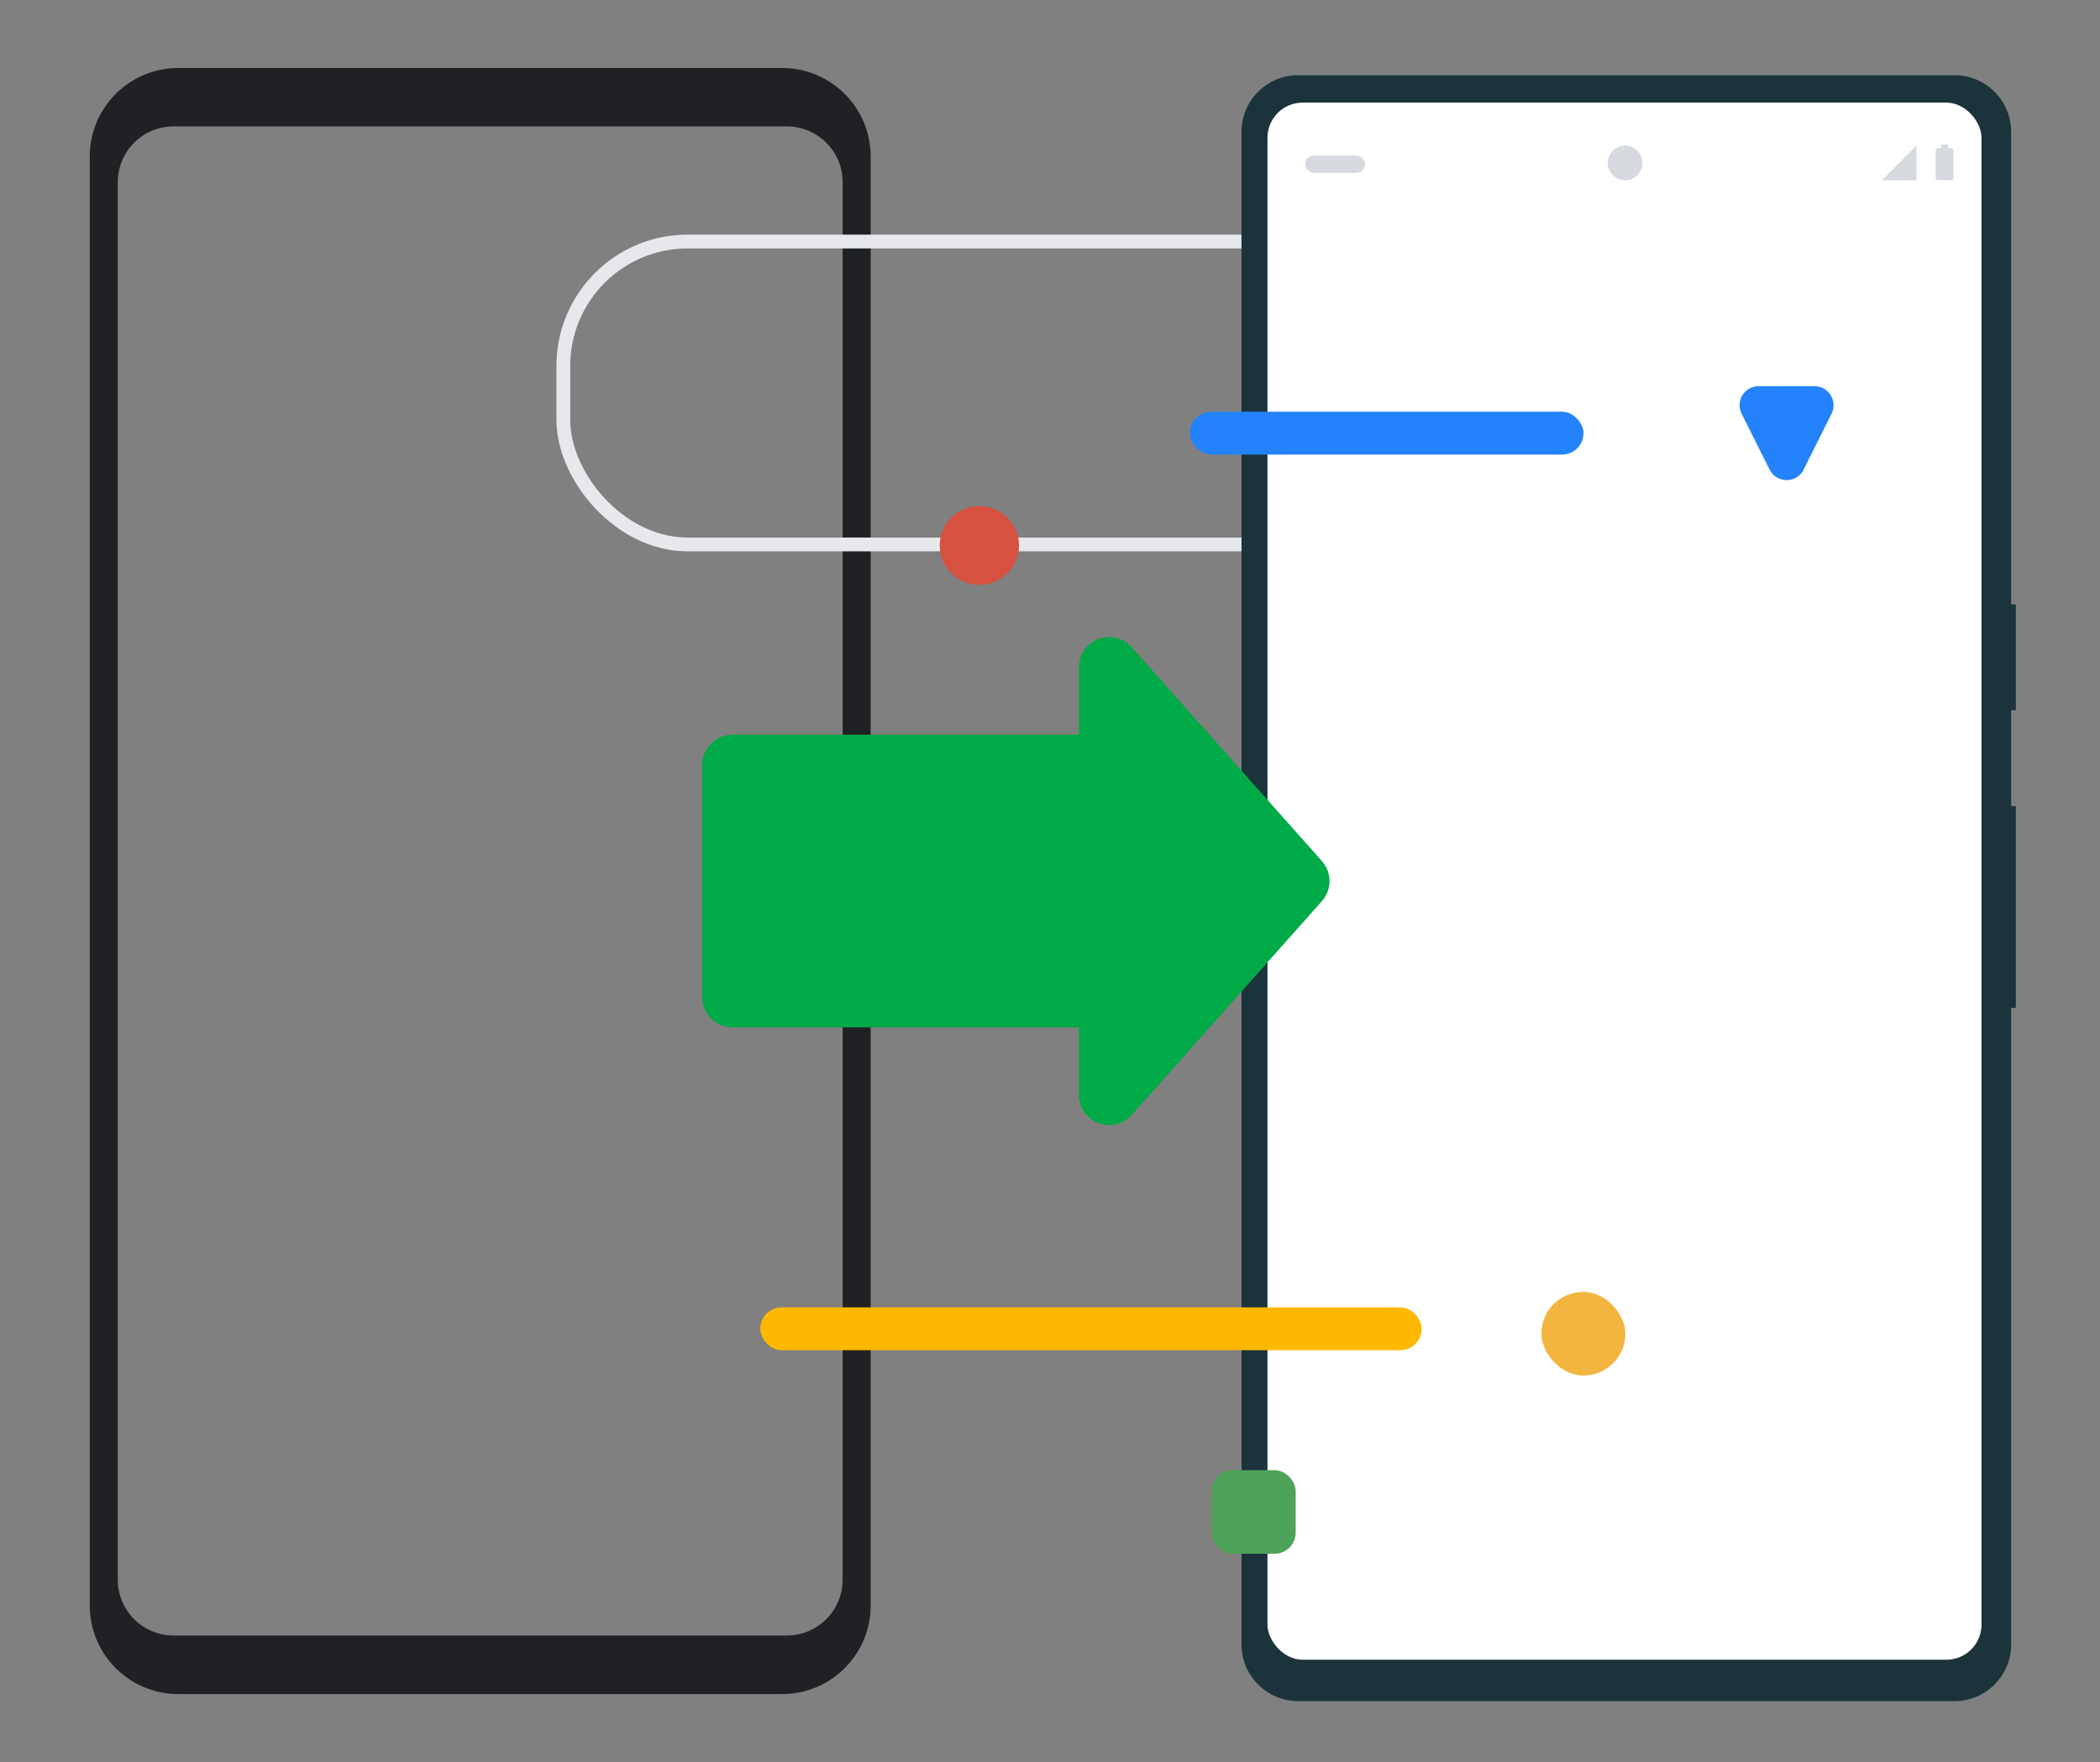
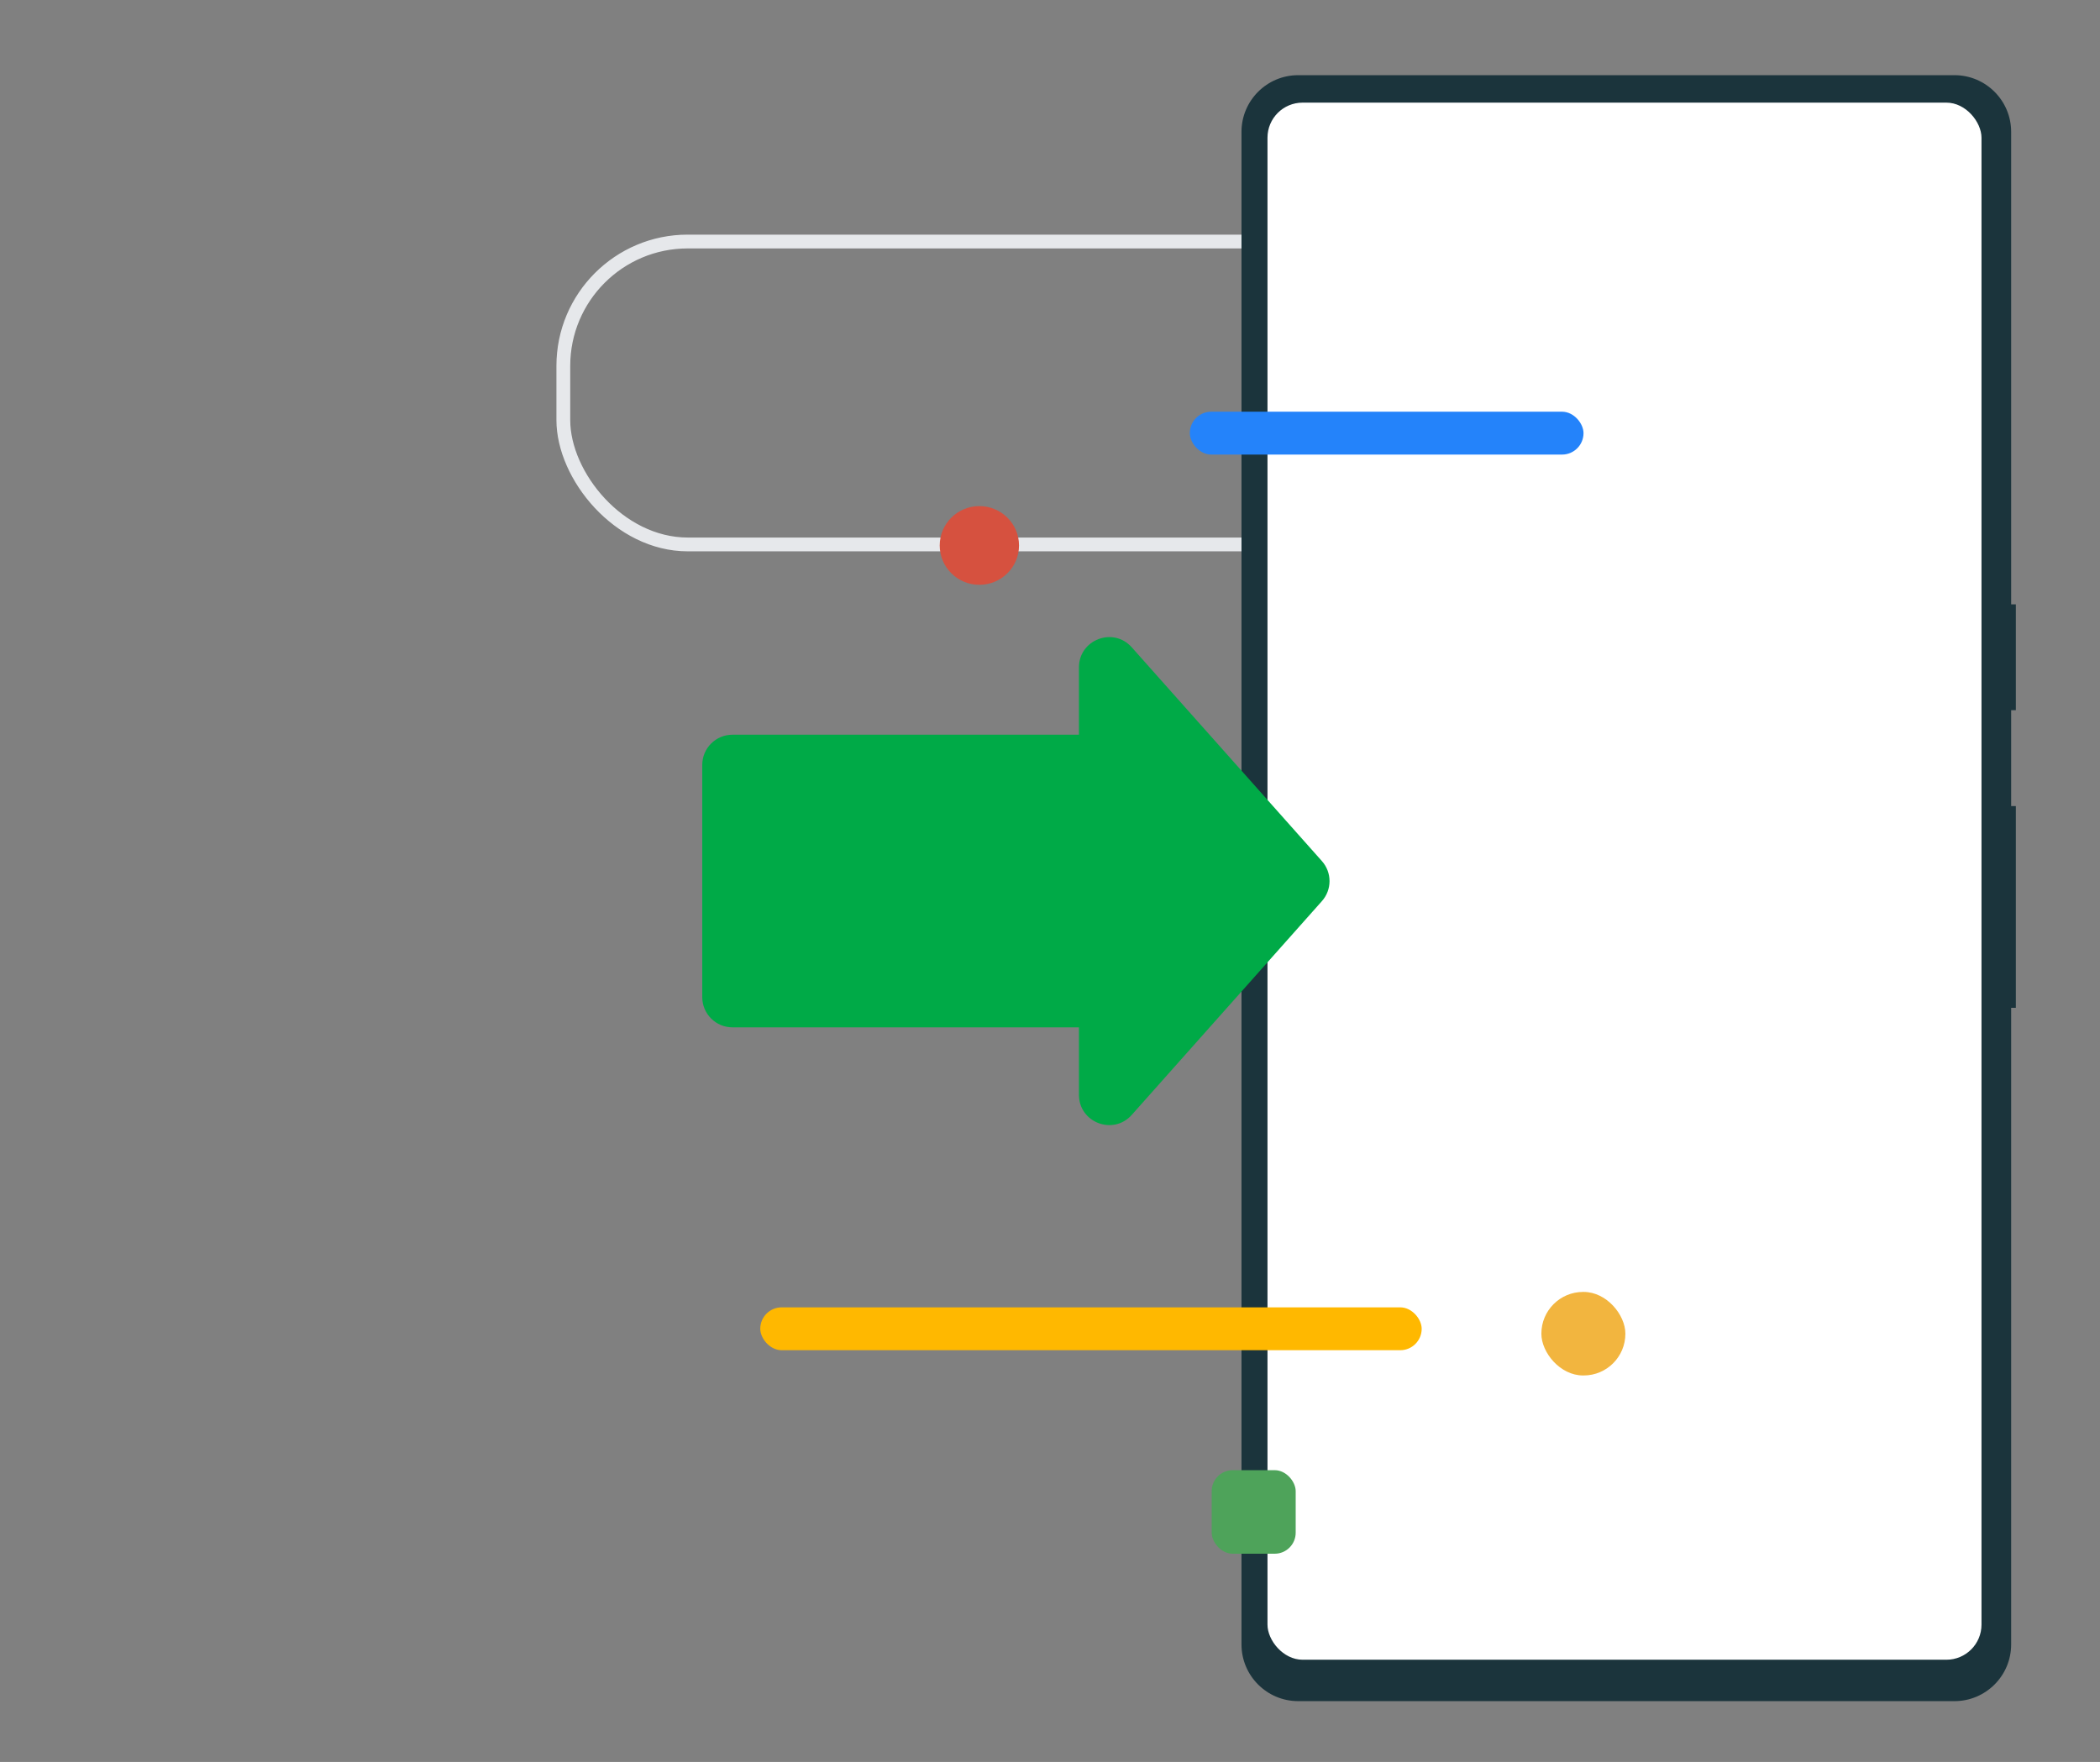
<svg xmlns="http://www.w3.org/2000/svg" id="art" viewBox="0 0 143 120">
  <rect x="0" y="0" width="143" height="120" fill="#808080" stroke="none" />
  <defs>
    <clipPath id="clippath">
-       <rect x="86.31" y="6.99" width="48.62" height="106.05" rx="2.39" ry="2.39" style="fill: #fff;" />
-     </clipPath>
+       </clipPath>
  </defs>
-   <path d="M53.25,4.63H12.15c-3.34,0-6.04,2.7-6.04,6.04v98.67c0,3.34,2.7,6.04,6.04,6.04h41.1c3.34,0,6.04-2.7,6.04-6.04V10.67c0-3.34-2.7-6.04-6.04-6.04ZM57.38,107.59c0,2.1-1.7,3.8-3.8,3.8H11.82c-2.1,0-3.8-1.7-3.8-3.8V12.41c0-2.1,1.7-3.8,3.8-3.8h41.76c2.1,0,3.8,1.7,3.8,3.8v95.18Z" style="fill: #202124;" />
  <rect x="38.36" y="16.45" width="56.66" height="20.63" rx="8.47" ry="8.47" style="fill: none; stroke: #e6e8eb; stroke-miterlimit: 10; stroke-width: .94px;" />
  <g>
    <path d="M137.27,48.36v-7.2h-.32V8.98c0-2.13-1.73-3.86-3.86-3.86h-44.69c-2.13,0-3.86,1.73-3.86,3.86v103.02c0,2.13,1.73,3.86,3.86,3.86h44.69c2.13,0,3.86-1.73,3.86-3.86v-43.36h.32v-13.74h-.32v-6.53h.32Z" style="fill: #1b343c;" />
    <g>
      <rect x="86.31" y="6.99" width="48.62" height="106.05" rx="2.39" ry="2.39" style="fill: #fff;" />
      <g style="clip-path: url(#clippath);">
        <g>
-           <ellipse cx="110.66" cy="11.1" rx="1.18" ry="1.18" style="fill: #d6d9dd;" />
          <path d="M128.15,12.28h2.35v-2.37l-2.35,2.37Z" style="fill: #d6d9dd;" />
          <path d="M132.85,10.09h-.2v-.24h-.48v.24h-.2c-.09,0-.16.07-.16.16v1.86c0,.09.07.16.16.16h.89c.09,0,.16-.07.16-.16v-1.87c0-.09-.07-.16-.16-.16Z" style="fill: #d6d9dd;" />
          <rect x="88.88" y="10.59" width="4.08" height="1.19" rx=".6" ry=".6" style="fill: #d6d9dd;" />
        </g>
      </g>
    </g>
  </g>
  <path d="M73.47,74.55v-4.58h-23.59c-1.14,0-2.06-.92-2.06-2.06v-15.81c0-1.14.92-2.06,2.06-2.06h23.59v-4.58c0-1.9,2.34-2.79,3.6-1.37l12.94,14.55c.7.78.7,1.96,0,2.74l-12.94,14.55c-1.26,1.42-3.6.53-3.6-1.37Z" style="fill: #00aa47;" />
  <g>
    <rect x="51.77" y="89.04" width="45.04" height="2.92" rx="1.46" ry="1.46" style="fill: #ffb800;" />
    <rect x="81.02" y="28.04" width="26.81" height="2.92" rx="1.46" ry="1.46" style="fill: #2483fa;" />
  </g>
  <ellipse cx="66.69" cy="37.15" rx="2.7" ry="2.68" style="fill: #d6513f;" />
  <rect x="104.96" y="87.99" width="5.72" height="5.69" rx="2.84" ry="2.84" style="fill: #f2b53f;" />
  <rect x="82.51" y="100.13" width="5.72" height="5.69" rx="1.43" ry="1.43" style="fill: #4ea35a;" />
-   <path d="M122.82,31.98l1.9-3.8c.43-.87-.2-1.88-1.16-1.88h-3.8c-.97,0-1.6,1.02-1.16,1.88l1.9,3.8c.48.96,1.85.96,2.33,0Z" style="fill: #2483fa;" />
</svg>